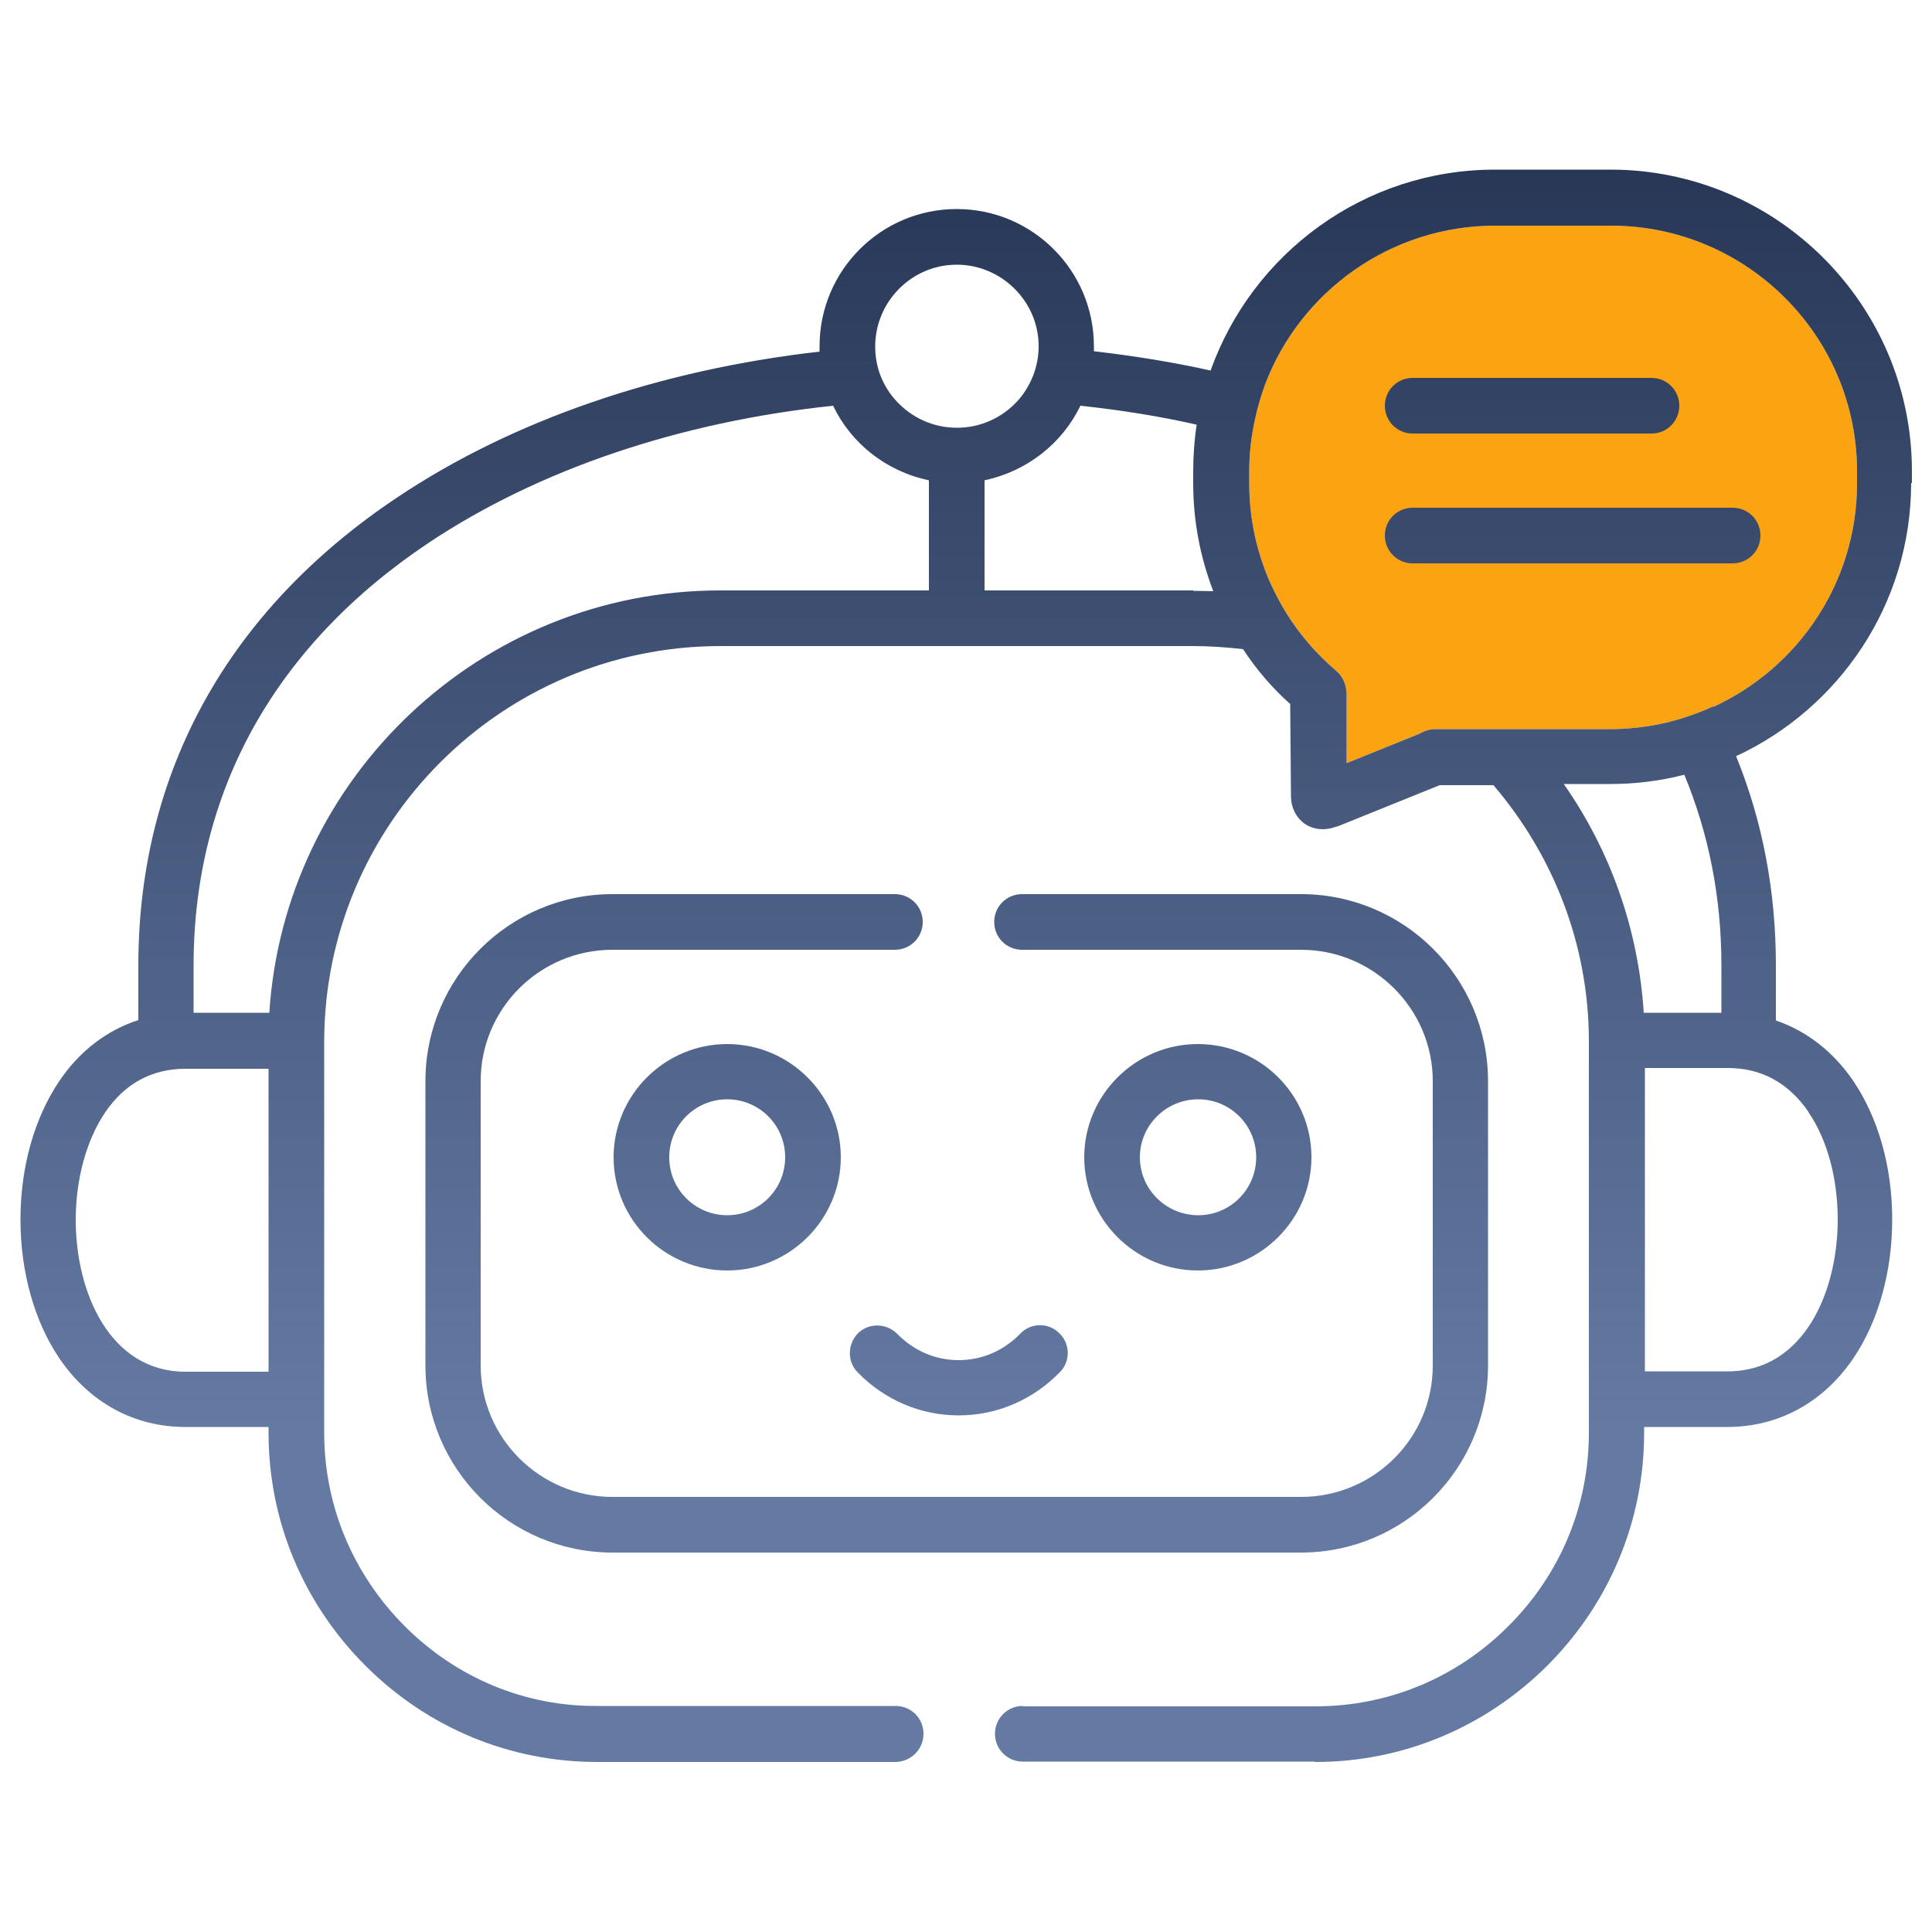
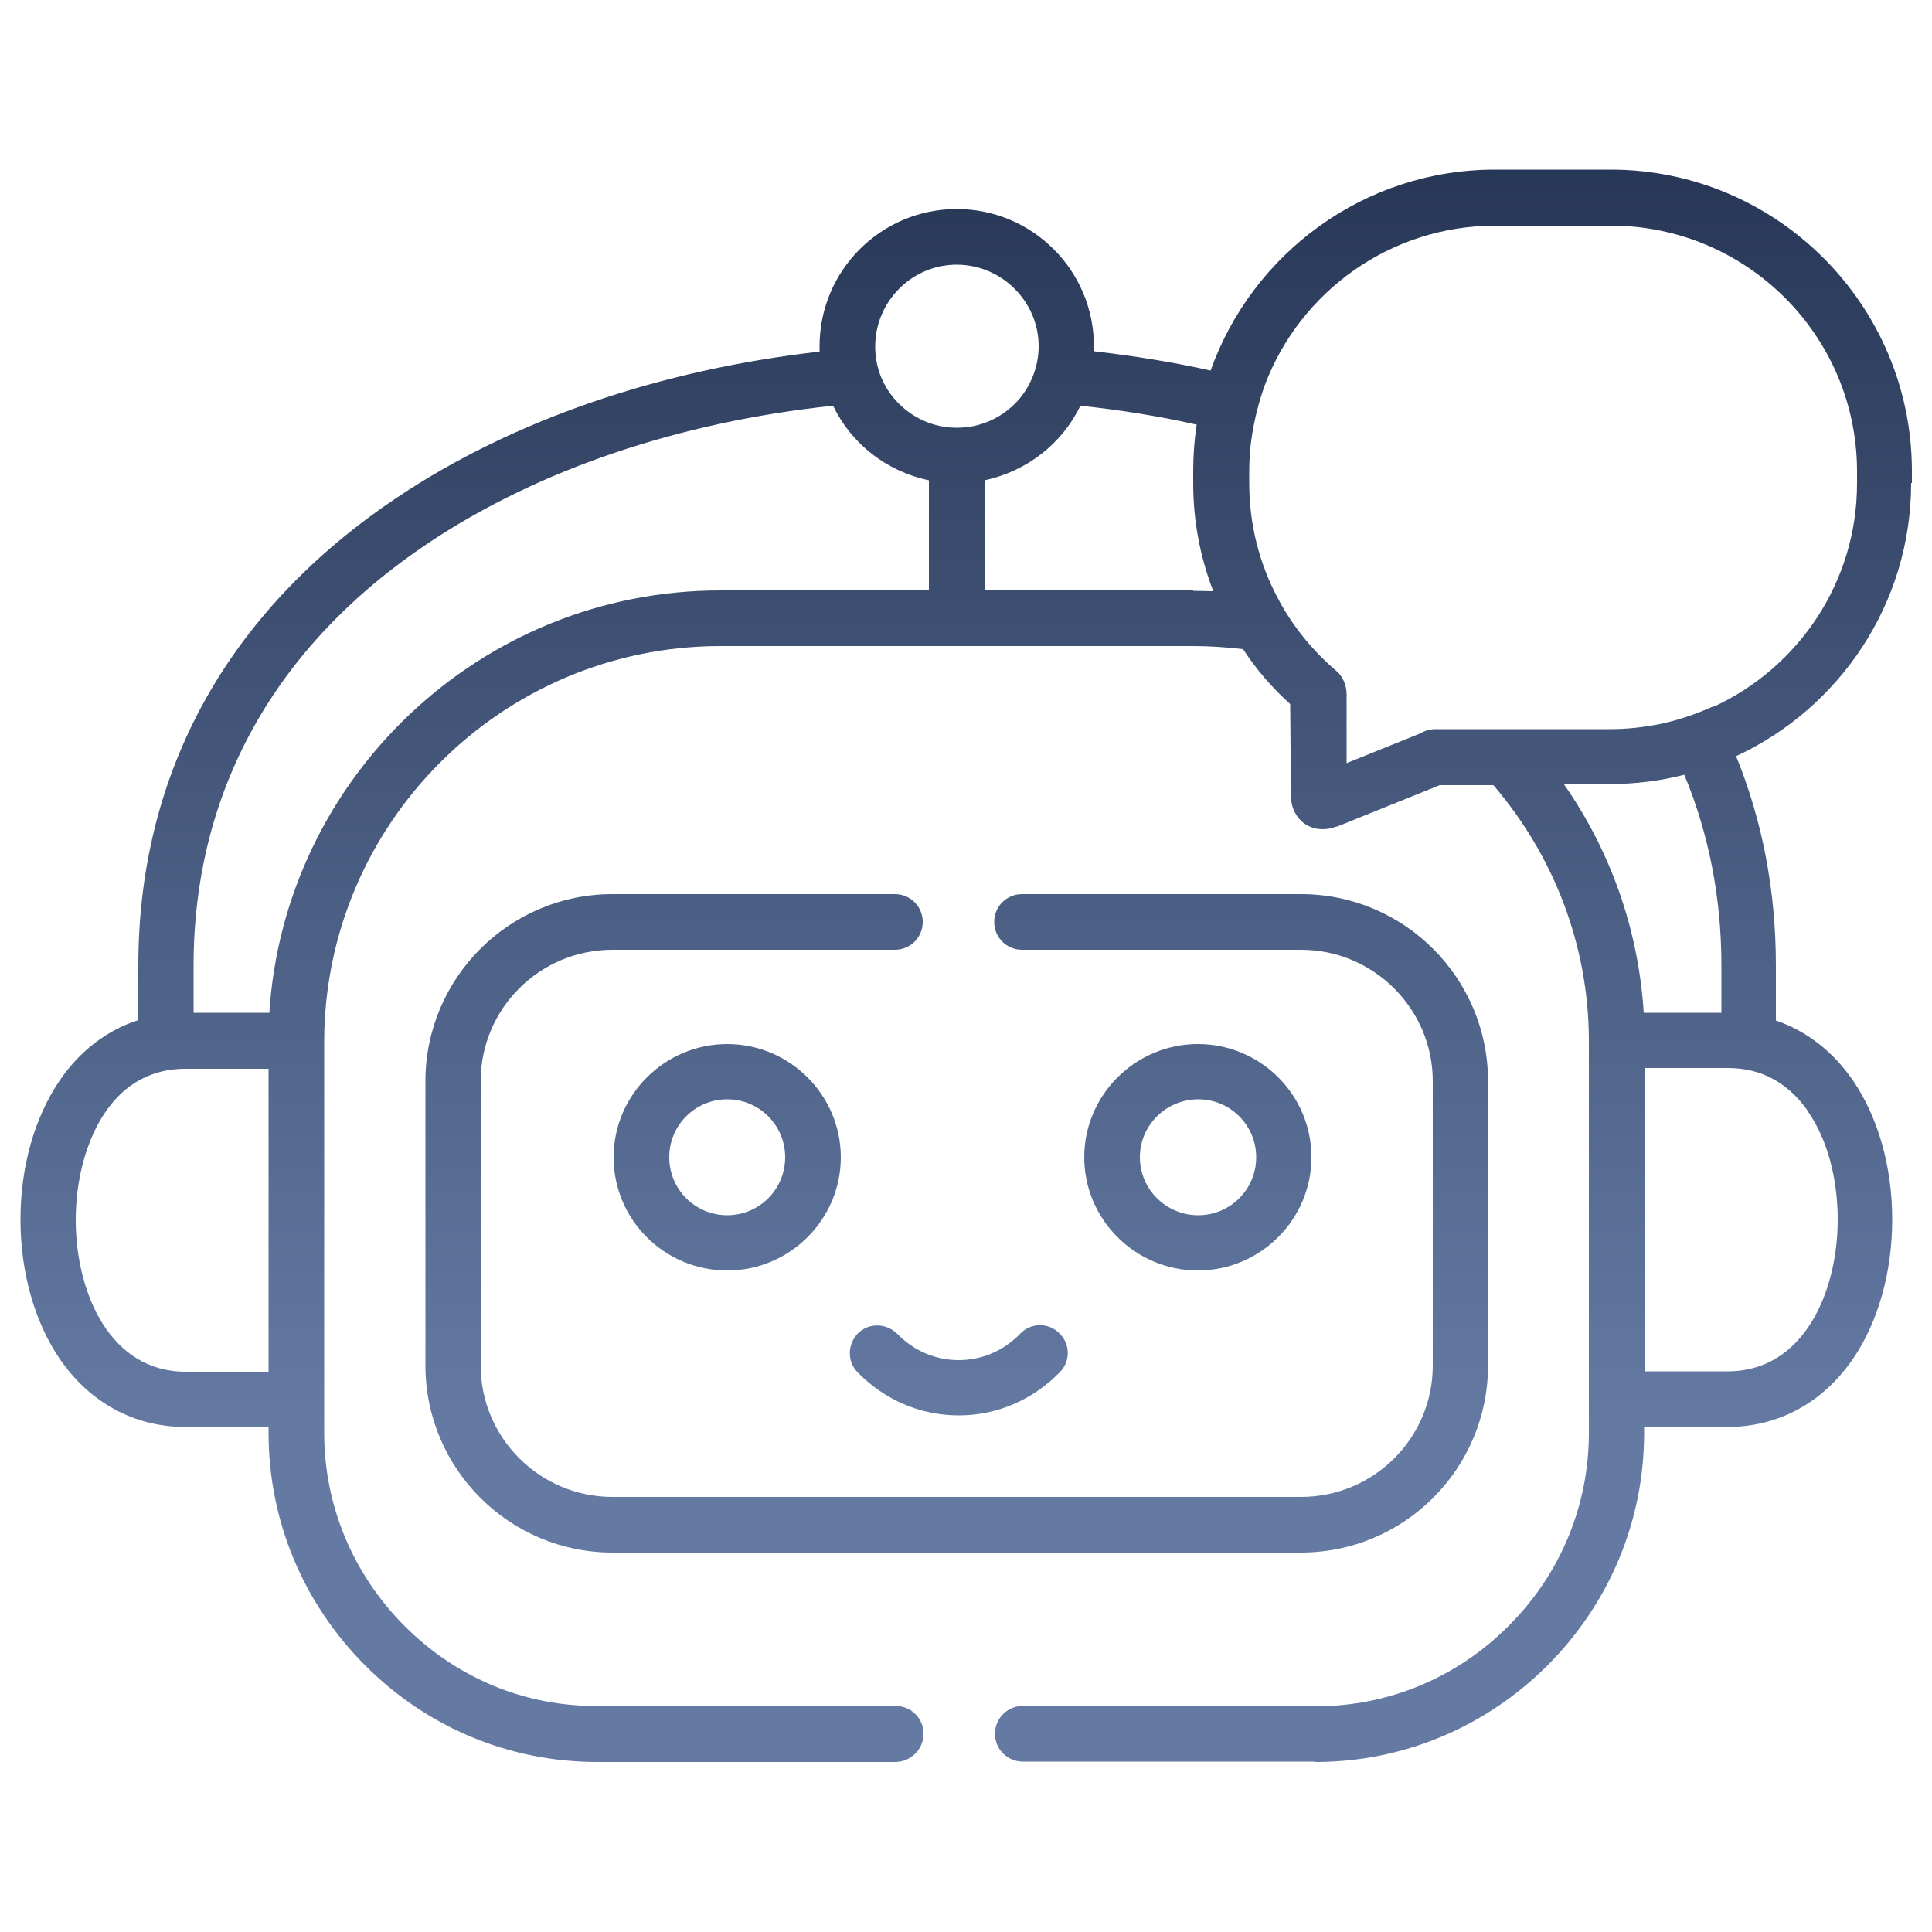
<svg xmlns="http://www.w3.org/2000/svg" xmlns:xlink="http://www.w3.org/1999/xlink" id="Layer_1" viewBox="0 0 50 50">
  <defs>
    <style>
      .cls-1 {
        fill: url(#linear-gradient-2);
      }

      .cls-2 {
        fill: url(#linear-gradient-4);
      }

      .cls-3 {
        fill: url(#linear-gradient-3);
      }

      .cls-4 {
        fill: url(#linear-gradient-5);
      }

      .cls-5 {
        fill: #fca311;
      }

      .cls-6 {
        fill: url(#linear-gradient-7);
      }

      .cls-7 {
        fill: url(#linear-gradient-6);
      }

      .cls-8 {
        fill: url(#linear-gradient);
      }
    </style>
    <linearGradient id="linear-gradient" x1="40.7" y1="-6.53" x2="40.7" y2="36.99" gradientUnits="userSpaceOnUse">
      <stop offset="0" stop-color="#14213d" />
      <stop offset="1" stop-color="#647aa3" />
    </linearGradient>
    <linearGradient id="linear-gradient-2" x1="39.65" x2="39.65" xlink:href="#linear-gradient" />
    <linearGradient id="linear-gradient-3" x1="24.76" y1="-6.53" x2="24.76" y2="36.99" xlink:href="#linear-gradient" />
    <linearGradient id="linear-gradient-4" x1="25" y1="-6.53" x2="25" y2="36.99" xlink:href="#linear-gradient" />
    <linearGradient id="linear-gradient-5" x1="24.82" y1="-6.53" x2="24.82" y2="36.99" xlink:href="#linear-gradient" />
    <linearGradient id="linear-gradient-6" x1="18.82" y1="-6.53" x2="18.82" y2="36.99" xlink:href="#linear-gradient" />
    <linearGradient id="linear-gradient-7" x1="31.01" y1="-6.53" x2="31.01" y2="36.99" xlink:href="#linear-gradient" />
  </defs>
-   <path class="cls-5" d="M44.34,18.28c-.44.2-.91.36-1.39.46-.41.08-.83.13-1.27.13h-4.44s-.05,0-.08,0h0c-.17,0-.28.04-.45.13l-1.86.75v-1.77c0-.2-.06-.38-.18-.53,0,0,0,0,0,0-.02-.02-.03-.04-.05-.05-.01-.01-.03-.03-.04-.04-.62-.53-1.13-1.16-1.5-1.86-.49-.91-.75-1.93-.75-2.99v-.31c0-.29.02-.58.06-.86.07-.48.19-.95.35-1.39.91-2.4,3.24-4.11,5.96-4.11h2.99c3.51,0,6.37,2.85,6.37,6.36v.31c0,2.56-1.52,4.77-3.71,5.78h0Z" />
  <g>
-     <path class="cls-8" d="M44.84,13.14h-8.28c-.4,0-.72.32-.72.72s.32.72.72.72h8.28c.4,0,.72-.32.72-.72s-.32-.72-.72-.72Z" />
-     <path class="cls-1" d="M36.56,11.22h6.18c.4,0,.72-.32.72-.72s-.32-.72-.72-.72h-6.18c-.4,0-.72.32-.72.72s.32.72.72.72Z" />
    <path class="cls-3" d="M23.16,23.14h-7.31c-2.67,0-4.84,2.17-4.84,4.84v7.36c0,2.67,2.17,4.84,4.84,4.84h17.82c2.67,0,4.84-2.17,4.84-4.84v-7.36c0-2.67-2.17-4.84-4.84-4.84h-7.22c-.4,0-.72.32-.72.72s.32.72.72.72h7.22c1.88,0,3.41,1.53,3.41,3.4v7.36c0,1.88-1.53,3.4-3.41,3.4H15.85c-1.88,0-3.41-1.53-3.41-3.4v-7.36c0-1.88,1.53-3.4,3.41-3.4h7.31c.4,0,.72-.32.72-.72s-.32-.72-.72-.72h0Z" />
    <path class="cls-2" d="M49.48,12.5v-.31c0-4.3-3.5-7.8-7.8-7.8h-2.99c-3.39,0-6.28,2.17-7.36,5.2-.98-.22-1.99-.38-3.02-.5,0-.04,0-.09,0-.13,0-1.96-1.59-3.55-3.55-3.55s-3.55,1.59-3.55,3.55c0,.05,0,.09,0,.14-4.14.47-7.93,1.77-10.91,3.76-4.4,2.93-6.72,7.13-6.72,12.13v1.41c-.81.26-1.52.8-2.04,1.57-.65.96-1.01,2.23-1.01,3.59s.36,2.64,1.01,3.6c.78,1.14,1.93,1.77,3.26,1.77h2.15v.15c0,2.27.89,4.41,2.51,6.03,1.61,1.61,3.74,2.49,6,2.49h7.72c.4-.01.72-.33.72-.73,0-.4-.32-.72-.72-.72h-7.7c-1.88.02-3.66-.72-5-2.06-1.35-1.35-2.09-3.13-2.09-5.01v-.87s0,0,0,0,0,0,0,0v-9.24c0-5.65,4.6-10.25,10.26-10.25h6.11s0,0,0,0,0,0,0,0h6.11c.44,0,.87.03,1.3.08.34.52.75,1,1.22,1.42l.02,2.34c-.01.41.2.64.33.74.09.07.26.16.49.16.11,0,.23-.02.36-.07,0,0,.01,0,.02,0l2.65-1.07s.02,0,.02,0h1.37c1.53,1.79,2.47,4.1,2.47,6.63h0s0,0,0,0c0,.01,0,.02,0,.03v9.24s0,0,0,0,0,0,0,0v.86c0,1.89-.74,3.67-2.09,5.01-1.34,1.34-3.11,2.07-4.99,2.07h-7.57s0-.01,0-.01c-.4,0-.72.32-.72.72,0,.4.32.72.72.72h7.55s.02.01.02.01c2.26,0,4.39-.89,6-2.49,1.62-1.62,2.51-3.76,2.51-6.03v-.15h2.15c1.33,0,2.48-.63,3.26-1.77.65-.96,1.01-2.24,1.01-3.6s-.36-2.63-1.01-3.59c-.52-.76-1.21-1.29-2-1.56v-1.42c0-1.94-.35-3.75-1.03-5.42,2.67-1.24,4.53-3.94,4.53-7.07ZM6.95,35.5h-2.15c-1.95,0-2.84-2.04-2.84-3.93,0-1.06.28-2.07.76-2.78.51-.75,1.21-1.13,2.08-1.13h2.15v7.85ZM24.04,15.28h-5.4c-6.19,0-11.28,4.84-11.67,10.93h-1.96v-1.22c0-4.5,2.1-8.28,6.08-10.94,2.85-1.9,6.49-3.13,10.47-3.55.47.98,1.38,1.7,2.48,1.93v2.85ZM24.76,11.07h0c-.62,0-1.18-.27-1.57-.7-.34-.37-.54-.86-.54-1.4h0c0-1.17.95-2.12,2.11-2.12s2.12.95,2.12,2.11h0c0,.54-.21,1.04-.54,1.41-.39.43-.95.7-1.57.7ZM30.88,15.28h-5.4v-2.85c1.09-.23,2.01-.95,2.48-1.93,1.03.11,2.04.27,3.01.49-.06.39-.09.8-.09,1.21v.31c0,.97.18,1.91.52,2.79-.17,0-.35-.01-.52-.01h0ZM42.54,26.21c-.14-2.19-.88-4.22-2.07-5.92h1.2c.66,0,1.3-.08,1.92-.24.63,1.52.96,3.17.96,4.94v1.22h-2ZM46.8,28.78c.49.71.76,1.72.76,2.78,0,1.89-.89,3.93-2.84,3.93h-2.15v-7.85h2.15c.86,0,1.56.38,2.08,1.13ZM44.34,18.28c-.44.2-.91.36-1.39.46-.41.08-.83.13-1.27.13h-4.44s-.05,0-.08,0h0c-.17,0-.28.04-.45.13l-1.86.75v-1.77c0-.2-.06-.38-.18-.53,0,0,0,0,0,0-.02-.02-.03-.04-.05-.05-.01-.01-.03-.03-.04-.04-.62-.53-1.13-1.16-1.5-1.86-.49-.91-.75-1.93-.75-2.99v-.31c0-.29.02-.58.06-.86.07-.48.19-.95.35-1.39.91-2.4,3.24-4.11,5.96-4.11h2.99c3.51,0,6.37,2.85,6.37,6.36v.31c0,2.56-1.52,4.77-3.71,5.78h0Z" />
    <path class="cls-4" d="M22.21,34.5c-.28.28-.29.73-.02,1.01.7.72,1.63,1.12,2.62,1.12s1.92-.4,2.62-1.12c.28-.28.27-.74-.02-1.01-.28-.28-.74-.27-1.01.02-.43.44-.99.68-1.59.68s-1.16-.24-1.59-.68c-.28-.28-.73-.29-1.01-.02Z" />
    <path class="cls-7" d="M15.88,29.95c0,1.62,1.32,2.93,2.94,2.93s2.94-1.32,2.94-2.93-1.32-2.93-2.94-2.93-2.94,1.32-2.94,2.93ZM20.32,29.95c0,.83-.67,1.5-1.5,1.5s-1.5-.67-1.5-1.5.67-1.5,1.5-1.5c.83,0,1.5.67,1.5,1.5Z" />
    <path class="cls-6" d="M33.94,29.95c0-1.62-1.32-2.93-2.94-2.93s-2.94,1.32-2.94,2.93,1.32,2.93,2.94,2.93,2.94-1.32,2.94-2.93ZM29.5,29.95c0-.83.68-1.5,1.51-1.5s1.5.67,1.5,1.5-.67,1.5-1.5,1.5-1.51-.67-1.51-1.5Z" />
  </g>
</svg>